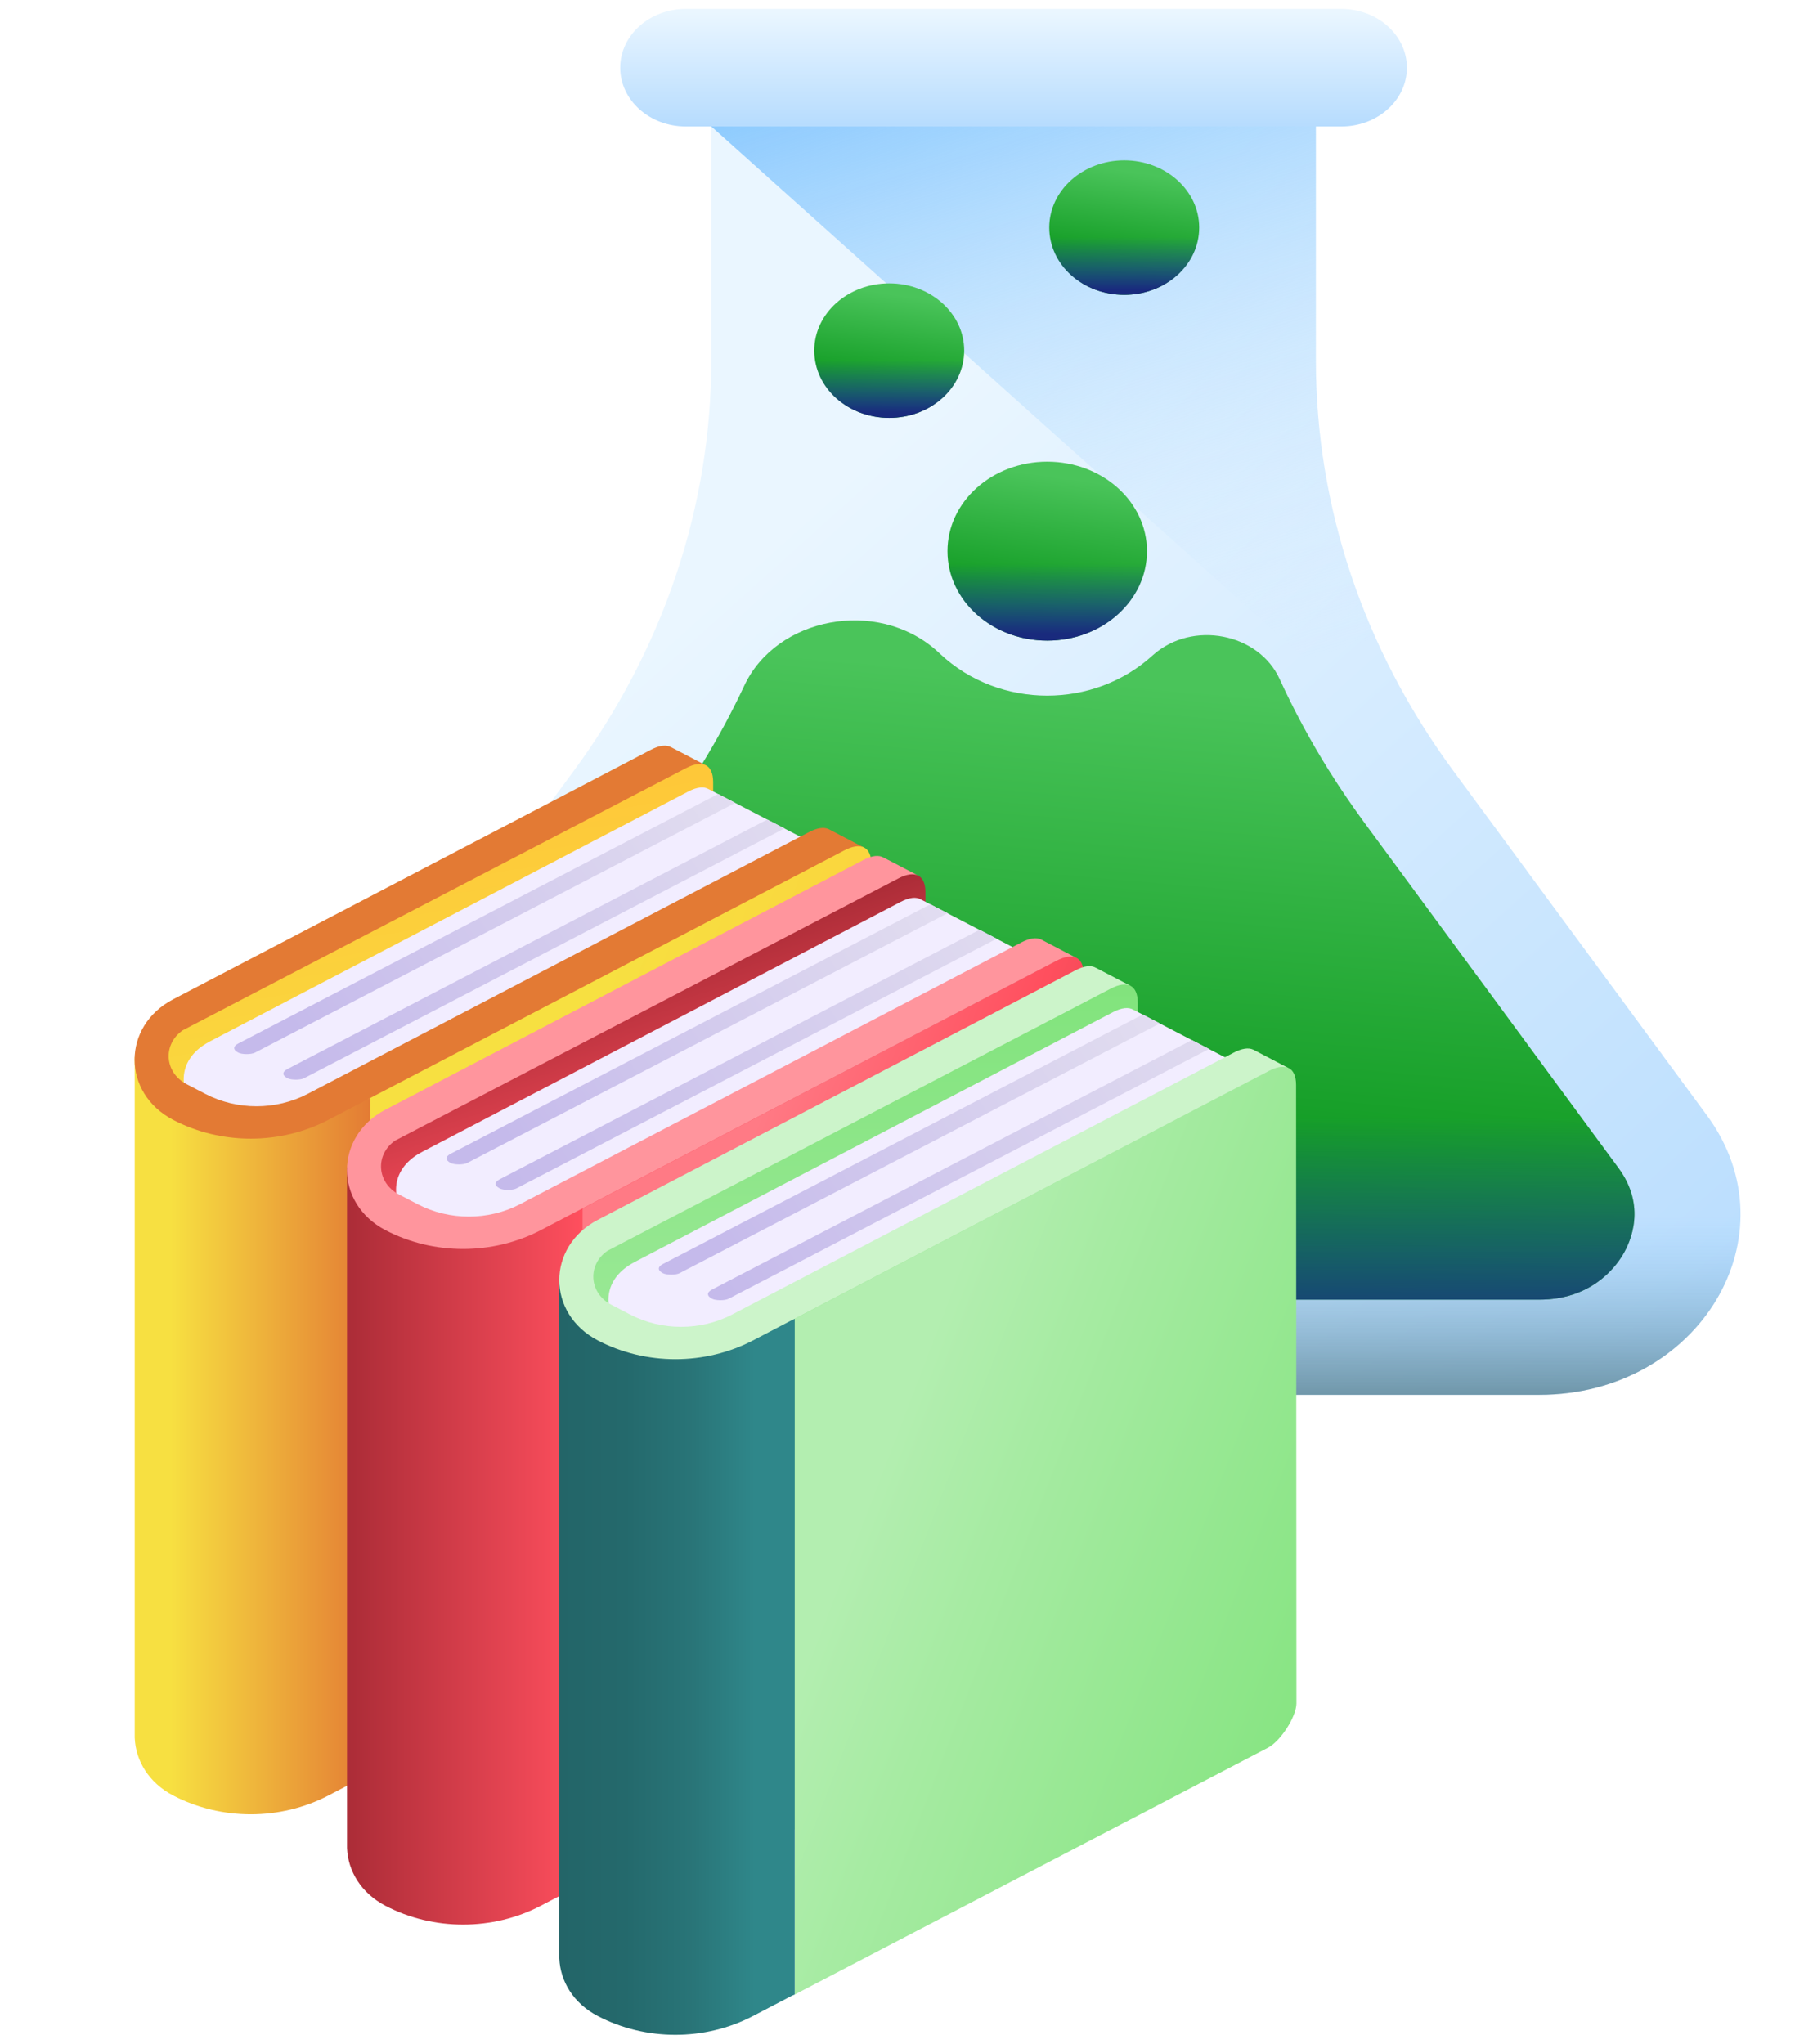
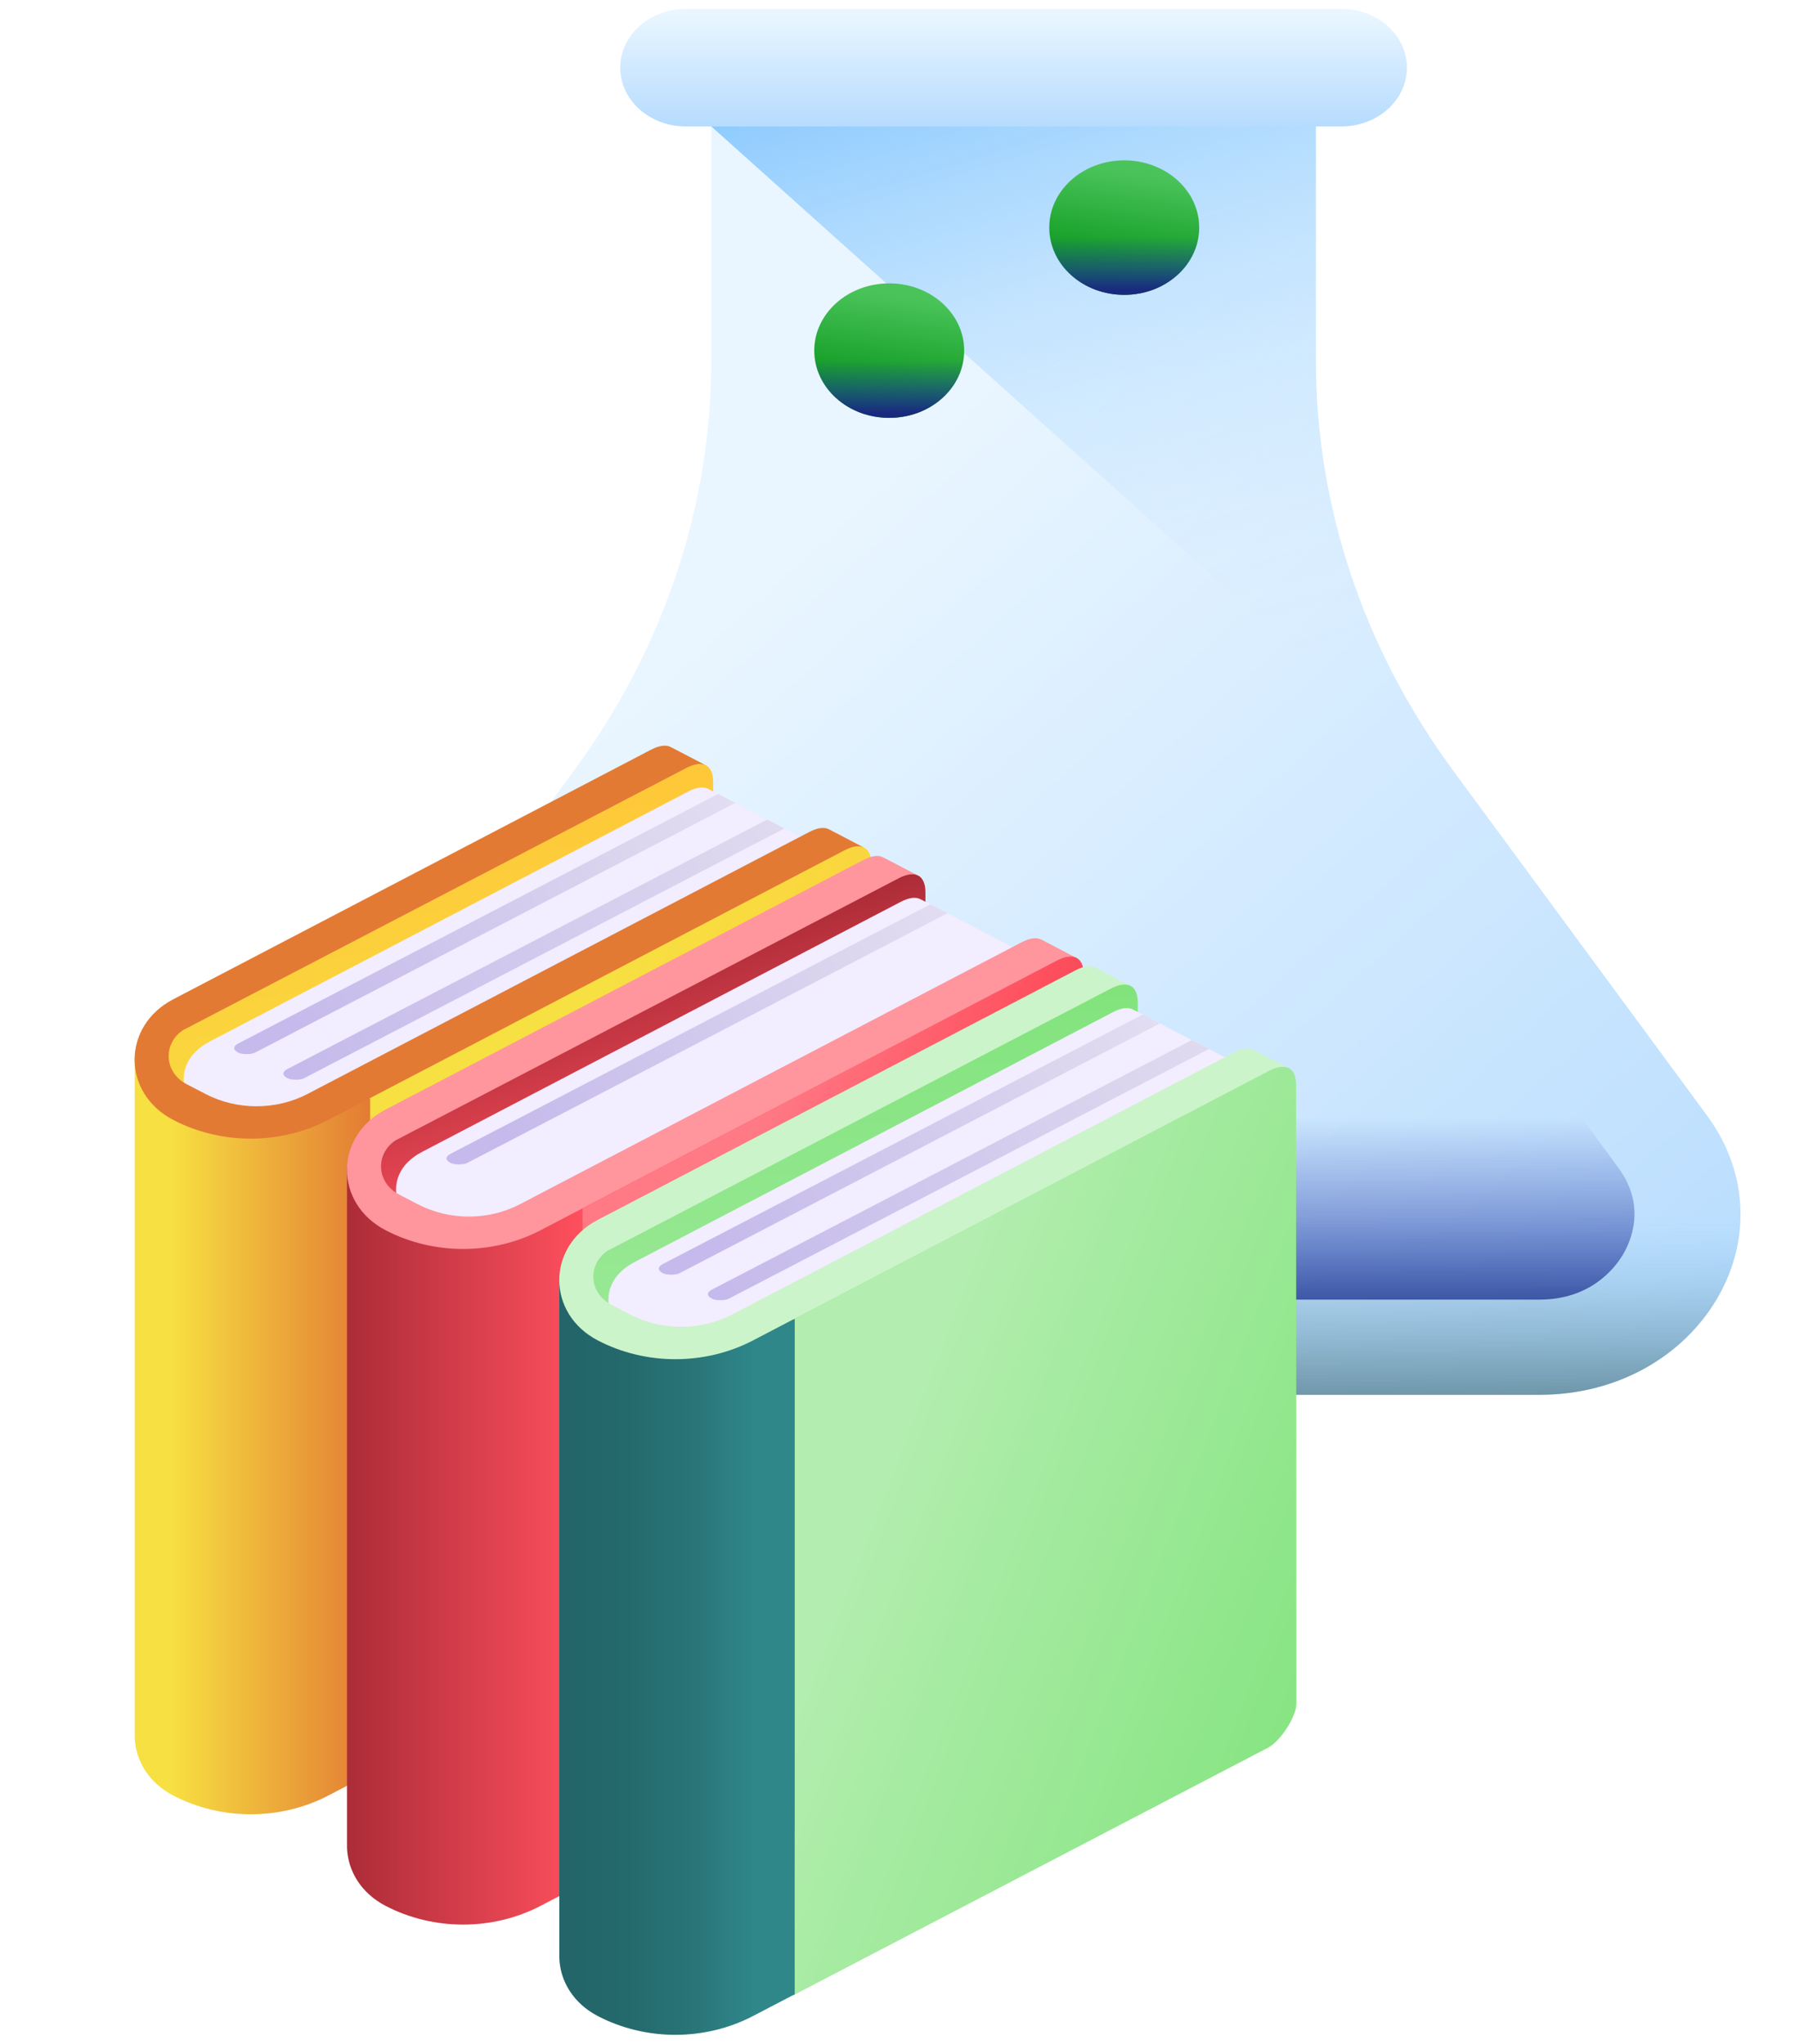
<svg xmlns="http://www.w3.org/2000/svg" width="101" height="115" viewBox="0 0 101 115" fill="none">
  <g clip-path="url(#clip0_6012_1497)">
    <path d="M96.048 62.77L81.763 43.36C76.725 36.514 74.039 28.491 74.039 20.289V4.238H40.021V20.289C40.021 28.491 37.336 36.514 32.297 43.36L18.013 62.77C13.054 69.508 18.442 78.487 27.444 78.487H86.616C95.618 78.487 101.006 69.508 96.048 62.77Z" fill="url(#paint0_linear_6012_1497)" />
    <path d="M40.023 4.238V7.114L84.34 46.858L81.765 43.36C76.727 36.514 74.041 28.492 74.041 20.289V4.238H40.023Z" fill="url(#paint1_linear_6012_1497)" />
    <path d="M75.474 7.116H38.587C36.55 7.116 34.898 5.635 34.898 3.808C34.898 1.981 36.55 0.5 38.587 0.5H75.474C77.511 0.5 79.163 1.981 79.163 3.808C79.163 5.635 77.511 7.116 75.474 7.116Z" fill="url(#paint2_linear_6012_1497)" />
    <path d="M18.013 62.77C13.054 69.508 18.442 78.488 27.444 78.488H86.616C95.618 78.488 101.006 69.508 96.048 62.77L88.484 52.492H25.577L18.013 62.77Z" fill="url(#paint3_linear_6012_1497)" />
-     <path d="M91.308 70.616C90.855 71.373 89.489 73.133 86.613 73.133H27.441C24.565 73.133 23.199 71.373 22.746 70.616C22.292 69.861 21.405 67.868 22.991 65.717L37.274 46.306C38.023 45.289 38.724 44.251 39.378 43.194C40.307 41.695 41.141 40.157 41.877 38.586C43.69 34.723 49.335 33.654 52.673 36.588C52.747 36.654 52.82 36.72 52.892 36.788C54.556 38.356 56.739 39.143 58.923 39.143C61.049 39.143 63.175 38.399 64.828 36.905C64.846 36.888 64.864 36.872 64.882 36.856C67.098 34.894 70.819 35.626 72.002 38.21C72.803 39.96 73.724 41.671 74.761 43.333C75.392 44.342 76.066 45.333 76.78 46.306L91.063 65.717C92.649 67.868 91.762 69.861 91.308 70.616Z" fill="url(#paint4_linear_6012_1497)" />
    <path d="M81.33 52.488H32.724L22.991 65.715C21.405 67.867 22.292 69.859 22.746 70.615C23.199 71.372 24.565 73.132 27.441 73.132H86.613C89.489 73.132 90.855 71.372 91.308 70.615C91.762 69.859 92.649 67.867 91.063 65.715L81.33 52.488Z" fill="url(#paint5_linear_6012_1497)" />
-     <path d="M58.925 36.047C62.025 36.047 64.537 33.794 64.537 31.014C64.537 28.234 62.025 25.98 58.925 25.98C55.825 25.98 53.312 28.234 53.312 31.014C53.312 33.794 55.825 36.047 58.925 36.047Z" fill="url(#paint6_linear_6012_1497)" />
-     <path d="M53.316 31.098C53.339 32.358 53.886 33.613 54.959 34.575C57.151 36.541 60.705 36.541 62.896 34.575C63.969 33.613 64.516 32.358 64.539 31.098H53.316Z" fill="url(#paint7_linear_6012_1497)" />
    <path d="M50.035 23.512C52.364 23.512 54.253 21.818 54.253 19.728C54.253 17.639 52.364 15.945 50.035 15.945C47.705 15.945 45.816 17.639 45.816 19.728C45.816 21.818 47.705 23.512 50.035 23.512Z" fill="url(#paint8_linear_6012_1497)" />
    <path d="M45.816 19.793C45.834 20.741 46.245 21.684 47.051 22.407C48.698 23.884 51.369 23.884 53.017 22.407C53.823 21.684 54.234 20.741 54.251 19.793H45.816Z" fill="url(#paint9_linear_6012_1497)" />
    <path d="M63.257 16.59C65.587 16.59 67.476 14.896 67.476 12.806C67.476 10.717 65.587 9.023 63.257 9.023C60.928 9.023 59.039 10.717 59.039 12.806C59.039 14.896 60.928 16.59 63.257 16.59Z" fill="url(#paint10_linear_6012_1497)" />
    <path d="M59.039 12.871C59.056 13.819 59.468 14.762 60.274 15.485C61.921 16.962 64.592 16.962 66.239 15.485C67.046 14.762 67.457 13.819 67.474 12.871H59.039Z" fill="url(#paint11_linear_6012_1497)" />
  </g>
  <g clip-path="url(#clip1_6012_1497)">
    <path d="M40.127 44.009C40.127 43.519 39.981 43.199 39.718 43.063C39.454 42.928 38.744 42.686 38.272 42.933L9.016 57.687V96.674L38.549 81.305C39.259 80.936 40.146 79.551 40.146 78.813L48.59 47.681L47.435 47.207L40.13 49.639L40.127 44.009Z" fill="url(#paint12_linear_6012_1497)" />
    <path d="M11.605 58.718C8.566 60.539 11.541 64.709 14.703 63.065L16.187 62.293L44.043 47.781L44.495 47.545C44.965 47.299 45.345 47.25 45.609 47.384L39.88 44.408L39.878 44.409C39.614 44.245 39.218 44.283 38.721 44.543L11.845 58.583C11.763 58.626 11.683 58.671 11.605 58.718Z" fill="#F2EDFF" />
    <path d="M49.032 48.639C49.032 47.659 48.45 47.359 47.506 47.853L20.828 61.8V99.822L47.455 85.935C48.164 85.566 49.051 84.181 49.051 83.443L49.032 48.639Z" fill="url(#paint13_linear_6012_1497)" />
    <path d="M48.675 47.725L48.677 47.724L48.656 47.713C48.663 47.717 48.669 47.721 48.675 47.725Z" fill="#E37A34" />
    <path d="M20.827 61.805C20.827 61.805 16.817 62.852 12.773 62.279C8.729 61.705 7.58 59.467 7.58 59.467V97.516C7.577 97.601 7.577 97.686 7.58 97.77V97.798L7.581 97.799C7.636 99.067 8.358 100.315 9.752 101.04C12.453 102.445 15.78 102.443 18.479 101.034L20.676 99.888C20.773 99.85 20.826 99.827 20.826 99.827V61.805H20.827Z" fill="url(#paint14_linear_6012_1497)" />
    <path d="M39.737 43.078L39.719 43.068C39.724 43.071 39.729 43.076 39.735 43.079L39.737 43.078Z" fill="#E37A34" />
    <path d="M46.647 46.667C46.643 46.664 46.639 46.662 46.635 46.66L46.621 46.653L46.619 46.654C46.356 46.531 45.984 46.582 45.525 46.822L17.303 61.559C15.526 62.483 13.337 62.483 11.561 61.559L10.504 61.009C9.227 60.345 9.157 58.741 10.29 57.972L38.147 43.46L38.599 43.224C39.069 42.978 39.449 42.93 39.713 43.064L37.78 42.056L37.778 42.058C37.513 41.894 37.118 41.931 36.62 42.192L9.745 56.232C6.848 57.744 6.851 61.514 9.751 63.022C12.451 64.427 15.779 64.424 18.477 63.016L47.051 48.092V48.091L47.503 47.855C47.956 47.618 48.325 47.566 48.587 47.682L46.647 46.667Z" fill="#E37A34" />
    <path d="M50.773 50.081L50.775 50.08L50.754 50.068C50.76 50.072 50.767 50.077 50.773 50.081Z" fill="#E37A34" />
    <path d="M45.635 47.398L45.617 47.389C45.623 47.392 45.628 47.396 45.633 47.399L45.635 47.398Z" fill="#E37A34" />
    <path d="M13.412 58.716C13.102 58.877 13.102 59.075 13.412 59.235C13.618 59.343 14.136 59.343 14.343 59.235L41.373 45.18L40.408 44.678L13.412 58.716Z" fill="url(#paint15_linear_6012_1497)" />
    <path d="M16.177 60.153C15.868 60.314 15.868 60.512 16.177 60.673C16.384 60.781 16.902 60.781 17.108 60.673L44.139 46.617L43.174 46.115L16.177 60.153Z" fill="url(#paint16_linear_6012_1497)" />
    <path d="M52.072 50.216C52.072 49.726 51.926 49.406 51.663 49.27C51.399 49.135 50.689 48.893 50.217 49.14L20.961 63.894V102.882L50.495 87.512C51.204 87.143 52.092 85.758 52.091 85.02L60.535 53.888L59.38 53.415L52.076 55.846L52.072 50.216Z" fill="url(#paint17_linear_6012_1497)" />
    <path d="M23.554 64.928C20.515 66.75 23.491 70.92 26.652 69.275L28.136 68.504L55.992 53.992L56.444 53.756C56.914 53.51 57.295 53.461 57.558 53.595L51.83 50.619L51.827 50.62C51.563 50.456 51.167 50.494 50.67 50.754L23.795 64.794C23.712 64.837 23.632 64.882 23.554 64.928Z" fill="#F2EDFF" />
    <path d="M60.981 54.846C60.981 53.866 60.399 53.566 59.456 54.06L32.777 68.007V106.029L59.404 92.142C60.113 91.773 61.001 90.388 61.001 89.65L60.981 54.846Z" fill="url(#paint18_linear_6012_1497)" />
    <path d="M60.624 53.936L60.627 53.935L60.605 53.924C60.612 53.928 60.618 53.932 60.624 53.936Z" fill="#E37A34" />
    <path d="M32.772 68.012C32.772 68.012 28.762 69.059 24.718 68.486C20.674 67.912 19.526 65.674 19.526 65.674V103.723C19.523 103.808 19.523 103.893 19.526 103.977V104.005L19.527 104.006C19.581 105.274 20.304 106.522 21.698 107.247C24.398 108.652 27.726 108.65 30.424 107.242L32.621 106.095C32.718 106.057 32.772 106.034 32.772 106.034V68.012H32.772Z" fill="url(#paint19_linear_6012_1497)" />
    <path d="M51.682 49.285L51.664 49.275C51.67 49.278 51.675 49.283 51.68 49.286L51.682 49.285Z" fill="#E37A34" />
    <path d="M58.597 52.874C58.593 52.871 58.589 52.869 58.585 52.867L58.57 52.86L58.569 52.861C58.306 52.738 57.933 52.789 57.474 53.029L29.252 67.766C27.475 68.69 25.287 68.69 23.51 67.766L22.453 67.216C21.177 66.552 21.107 64.948 22.24 64.179L50.096 49.667L50.548 49.431C51.018 49.185 51.398 49.137 51.662 49.271L49.729 48.263L49.727 48.265C49.462 48.101 49.067 48.138 48.57 48.399L21.694 62.439C18.797 63.951 18.801 67.721 21.7 69.229C24.4 70.634 27.728 70.632 30.426 69.223L59 54.299V54.298L59.452 54.062C59.906 53.825 60.275 53.773 60.537 53.889L58.597 52.874Z" fill="#FF959D" />
    <path d="M62.722 56.288L62.724 56.287L62.703 56.275C62.709 56.279 62.716 56.284 62.722 56.288Z" fill="#E37A34" />
    <path d="M57.584 53.609L57.566 53.6C57.572 53.603 57.577 53.607 57.583 53.61L57.584 53.609Z" fill="#E37A34" />
    <path d="M25.357 64.923C25.048 65.084 25.048 65.282 25.357 65.442C25.564 65.55 26.081 65.55 26.288 65.442L53.319 51.387L52.353 50.885L25.357 64.923Z" fill="url(#paint20_linear_6012_1497)" />
-     <path d="M28.122 66.356C27.813 66.517 27.813 66.715 28.122 66.876C28.329 66.984 28.847 66.984 29.054 66.876L56.084 52.82L55.119 52.318L28.122 66.356Z" fill="url(#paint21_linear_6012_1497)" />
    <path d="M64.018 56.419C64.017 55.929 63.872 55.609 63.608 55.473C63.345 55.338 62.634 55.096 62.163 55.343L32.906 70.097V109.085L62.44 93.715C63.15 93.346 64.037 91.961 64.037 91.223L72.481 60.091L71.326 59.618L64.021 62.049L64.018 56.419Z" fill="url(#paint22_linear_6012_1497)" />
    <path d="M35.504 71.132C32.464 72.953 35.44 77.123 38.601 75.479L40.085 74.707L67.941 60.195L68.394 59.959C68.864 59.713 69.244 59.664 69.507 59.798L63.779 56.822L63.776 56.823C63.512 56.659 63.117 56.697 62.62 56.957L35.744 70.997C35.661 71.04 35.581 71.085 35.504 71.132Z" fill="#F2EDFF" />
    <path d="M72.927 61.049C72.926 60.069 72.344 59.77 71.401 60.263L44.723 74.21V112.233L71.349 98.345C72.059 97.976 72.946 96.591 72.946 95.853L72.927 61.049Z" fill="url(#paint23_linear_6012_1497)" />
    <path d="M72.566 60.139L72.568 60.138L72.547 60.127C72.553 60.131 72.559 60.135 72.566 60.139Z" fill="#E37A34" />
    <path d="M44.717 74.215C44.717 74.215 40.707 75.262 36.663 74.689C32.619 74.115 31.471 71.877 31.471 71.877V109.927C31.468 110.011 31.468 110.096 31.471 110.18V110.208L31.472 110.209C31.527 111.477 32.249 112.725 33.643 113.45C36.343 114.855 39.671 114.853 42.369 113.445L44.567 112.298C44.663 112.26 44.717 112.237 44.717 112.237V74.215H44.717Z" fill="url(#paint24_linear_6012_1497)" />
    <path d="M63.627 55.488L63.609 55.478C63.615 55.481 63.62 55.486 63.626 55.489L63.627 55.488Z" fill="#E37A34" />
    <path d="M70.542 59.077C70.538 59.075 70.534 59.072 70.53 59.071L70.516 59.063L70.514 59.064C70.251 58.941 69.879 58.992 69.419 59.233L41.197 73.969C39.42 74.893 37.232 74.893 35.455 73.969L34.398 73.419C33.122 72.755 33.052 71.151 34.185 70.382L62.041 55.87L62.493 55.635C62.964 55.389 63.344 55.34 63.607 55.474L61.675 54.467L61.672 54.468C61.408 54.304 61.012 54.342 60.515 54.602L33.639 68.642C30.743 70.154 30.746 73.924 33.645 75.432C36.346 76.837 39.673 76.835 42.371 75.427L70.945 60.502V60.502L71.398 60.265C71.851 60.028 72.22 59.976 72.482 60.093L70.542 59.077Z" fill="#CCF4CA" />
    <path d="M69.526 59.812L69.508 59.803C69.513 59.806 69.518 59.81 69.524 59.813L69.526 59.812Z" fill="#E37A34" />
    <path d="M37.302 71.126C36.993 71.287 36.993 71.485 37.302 71.646C37.509 71.753 38.027 71.753 38.233 71.646L65.264 57.59L64.299 57.088L37.302 71.126Z" fill="url(#paint25_linear_6012_1497)" />
    <path d="M40.068 72.563C39.759 72.724 39.759 72.922 40.068 73.083C40.275 73.191 40.792 73.191 40.999 73.083L68.029 59.027L67.064 58.525L40.068 72.563Z" fill="url(#paint26_linear_6012_1497)" />
  </g>
  <defs>
    <linearGradient id="paint0_linear_6012_1497" x1="39.7" y1="33.565" x2="91.804" y2="91.662" gradientUnits="userSpaceOnUse">
      <stop stop-color="#EAF6FF" />
      <stop offset="1" stop-color="#B3DAFE" />
    </linearGradient>
    <linearGradient id="paint1_linear_6012_1497" x1="69.274" y1="38.41" x2="57.943" y2="0.738" gradientUnits="userSpaceOnUse">
      <stop stop-color="#D8ECFE" stop-opacity="0" />
      <stop offset="0.787" stop-color="#9BD1FE" stop-opacity="0.787" />
      <stop offset="1" stop-color="#8AC9FE" />
    </linearGradient>
    <linearGradient id="paint2_linear_6012_1497" x1="57.031" y1="0.684" x2="57.031" y2="7.523" gradientUnits="userSpaceOnUse">
      <stop stop-color="#EAF6FF" />
      <stop offset="1" stop-color="#B3DAFE" />
    </linearGradient>
    <linearGradient id="paint3_linear_6012_1497" x1="57.03" y1="68.395" x2="57.03" y2="81.273" gradientUnits="userSpaceOnUse">
      <stop stop-color="#8AC9FE" stop-opacity="0" />
      <stop offset="0.063" stop-color="#85C2F3" stop-opacity="0.063" />
      <stop offset="0.368" stop-color="#70A3C3" stop-opacity="0.368" />
      <stop offset="0.636" stop-color="#608CA0" stop-opacity="0.636" />
      <stop offset="0.856" stop-color="#577E8B" stop-opacity="0.856" />
      <stop offset="1" stop-color="#537983" />
    </linearGradient>
    <linearGradient id="paint4_linear_6012_1497" x1="6.194" y1="66.985" x2="9.129" y2="33.66" gradientUnits="userSpaceOnUse">
      <stop stop-color="#008F13" />
      <stop offset="1" stop-color="#4AC45A" />
    </linearGradient>
    <linearGradient id="paint5_linear_6012_1497" x1="57.027" y1="62.886" x2="57.027" y2="76.357" gradientUnits="userSpaceOnUse">
      <stop stop-color="#2740B0" stop-opacity="0" />
      <stop offset="0.269" stop-color="#263EAC" stop-opacity="0.269" />
      <stop offset="0.561" stop-color="#22399F" stop-opacity="0.561" />
      <stop offset="0.863" stop-color="#1C2F89" stop-opacity="0.863" />
      <stop offset="1" stop-color="#192A7D" />
    </linearGradient>
    <linearGradient id="paint6_linear_6012_1497" x1="50.76" y1="34.428" x2="52.011" y2="25.764" gradientUnits="userSpaceOnUse">
      <stop stop-color="#008F13" />
      <stop offset="1" stop-color="#4AC45A" />
    </linearGradient>
    <linearGradient id="paint7_linear_6012_1497" x1="58.928" y1="31.734" x2="58.928" y2="35.656" gradientUnits="userSpaceOnUse">
      <stop stop-color="#2740B0" stop-opacity="0" />
      <stop offset="0.269" stop-color="#263EAC" stop-opacity="0.269" />
      <stop offset="0.561" stop-color="#22399F" stop-opacity="0.561" />
      <stop offset="0.863" stop-color="#1C2F89" stop-opacity="0.863" />
      <stop offset="1" stop-color="#192A7D" />
    </linearGradient>
    <linearGradient id="paint8_linear_6012_1497" x1="43.898" y1="22.294" x2="44.838" y2="15.783" gradientUnits="userSpaceOnUse">
      <stop stop-color="#008F13" />
      <stop offset="1" stop-color="#4AC45A" />
    </linearGradient>
    <linearGradient id="paint9_linear_6012_1497" x1="50.034" y1="20.271" x2="50.034" y2="23.219" gradientUnits="userSpaceOnUse">
      <stop stop-color="#2740B0" stop-opacity="0" />
      <stop offset="0.269" stop-color="#263EAC" stop-opacity="0.269" />
      <stop offset="0.561" stop-color="#22399F" stop-opacity="0.561" />
      <stop offset="0.863" stop-color="#1C2F89" stop-opacity="0.863" />
      <stop offset="1" stop-color="#192A7D" />
    </linearGradient>
    <linearGradient id="paint10_linear_6012_1497" x1="57.12" y1="15.373" x2="58.061" y2="8.861" gradientUnits="userSpaceOnUse">
      <stop stop-color="#008F13" />
      <stop offset="1" stop-color="#4AC45A" />
    </linearGradient>
    <linearGradient id="paint11_linear_6012_1497" x1="63.257" y1="13.35" x2="63.257" y2="16.297" gradientUnits="userSpaceOnUse">
      <stop stop-color="#2740B0" stop-opacity="0" />
      <stop offset="0.269" stop-color="#263EAC" stop-opacity="0.269" />
      <stop offset="0.561" stop-color="#22399F" stop-opacity="0.561" />
      <stop offset="0.863" stop-color="#1C2F89" stop-opacity="0.863" />
      <stop offset="1" stop-color="#192A7D" />
    </linearGradient>
    <linearGradient id="paint12_linear_6012_1497" x1="23.018" y1="43.801" x2="26.864" y2="67.041" gradientUnits="userSpaceOnUse">
      <stop stop-color="#FFC538" />
      <stop offset="0.922" stop-color="#F7E041" />
    </linearGradient>
    <linearGradient id="paint13_linear_6012_1497" x1="56.902" y1="77.599" x2="27.126" y2="66.154" gradientUnits="userSpaceOnUse">
      <stop stop-color="#FFC538" />
      <stop offset="0.922" stop-color="#F7E041" />
    </linearGradient>
    <linearGradient id="paint14_linear_6012_1497" x1="20.963" y1="80.78" x2="9.432" y2="80.78" gradientUnits="userSpaceOnUse">
      <stop stop-color="#E37A34" />
      <stop offset="0.985" stop-color="#F7E041" />
    </linearGradient>
    <linearGradient id="paint15_linear_6012_1497" x1="16.439" y1="57.827" x2="51.894" y2="34.384" gradientUnits="userSpaceOnUse">
      <stop stop-color="#C5BAEB" />
      <stop offset="0.592" stop-color="#DFDAEF" />
      <stop offset="1" stop-color="#F2EDFF" />
    </linearGradient>
    <linearGradient id="paint16_linear_6012_1497" x1="16.894" y1="60.262" x2="59.822" y2="32.846" gradientUnits="userSpaceOnUse">
      <stop stop-color="#C5BAEB" />
      <stop offset="0.592" stop-color="#DFDAEF" />
      <stop offset="1" stop-color="#F2EDFF" />
    </linearGradient>
    <linearGradient id="paint17_linear_6012_1497" x1="31.648" y1="55.539" x2="37.291" y2="72.991" gradientUnits="userSpaceOnUse">
      <stop stop-color="#AB2C37" />
      <stop offset="0.617" stop-color="#FF4F5E" />
      <stop offset="1" stop-color="#FF7A85" />
    </linearGradient>
    <linearGradient id="paint18_linear_6012_1497" x1="68.852" y1="83.81" x2="39.075" y2="72.364" gradientUnits="userSpaceOnUse">
      <stop stop-color="#AB2C37" />
      <stop offset="0.617" stop-color="#FF4F5E" />
      <stop offset="1" stop-color="#FF7A85" />
    </linearGradient>
    <linearGradient id="paint19_linear_6012_1497" x1="19.523" y1="86.987" x2="32.772" y2="86.987" gradientUnits="userSpaceOnUse">
      <stop stop-color="#AB2C37" />
      <stop offset="1" stop-color="#FF4F5E" />
    </linearGradient>
    <linearGradient id="paint20_linear_6012_1497" x1="28.384" y1="64.034" x2="63.839" y2="40.591" gradientUnits="userSpaceOnUse">
      <stop stop-color="#C5BAEB" />
      <stop offset="0.592" stop-color="#DFDAEF" />
      <stop offset="1" stop-color="#F2EDFF" />
    </linearGradient>
    <linearGradient id="paint21_linear_6012_1497" x1="28.839" y1="66.465" x2="71.767" y2="39.049" gradientUnits="userSpaceOnUse">
      <stop stop-color="#C5BAEB" />
      <stop offset="0.592" stop-color="#DFDAEF" />
      <stop offset="1" stop-color="#F2EDFF" />
    </linearGradient>
    <linearGradient id="paint22_linear_6012_1497" x1="52.693" y1="54.036" x2="52.693" y2="93.685" gradientUnits="userSpaceOnUse">
      <stop offset="0.003" stop-color="#80E37B" />
      <stop offset="0.76" stop-color="#A6EBA2" />
      <stop offset="1" stop-color="#B3EEB0" />
    </linearGradient>
    <linearGradient id="paint23_linear_6012_1497" x1="80.797" y1="90.016" x2="51.021" y2="78.57" gradientUnits="userSpaceOnUse">
      <stop offset="0.003" stop-color="#80E37B" />
      <stop offset="0.76" stop-color="#A6EBA2" />
      <stop offset="1" stop-color="#B3EEB0" />
    </linearGradient>
    <linearGradient id="paint24_linear_6012_1497" x1="31.469" y1="93.19" x2="44.717" y2="93.19" gradientUnits="userSpaceOnUse">
      <stop stop-color="#236568" />
      <stop offset="0.282" stop-color="#24696C" />
      <stop offset="0.572" stop-color="#297578" />
      <stop offset="0.83" stop-color="#2F878A" />
    </linearGradient>
    <linearGradient id="paint25_linear_6012_1497" x1="40.329" y1="70.237" x2="75.785" y2="46.794" gradientUnits="userSpaceOnUse">
      <stop stop-color="#C5BAEB" />
      <stop offset="0.592" stop-color="#DFDAEF" />
      <stop offset="1" stop-color="#F2EDFF" />
    </linearGradient>
    <linearGradient id="paint26_linear_6012_1497" x1="40.784" y1="72.672" x2="83.713" y2="45.256" gradientUnits="userSpaceOnUse">
      <stop stop-color="#C5BAEB" />
      <stop offset="0.592" stop-color="#DFDAEF" />
      <stop offset="1" stop-color="#F2EDFF" />
    </linearGradient>
    <clipPath id="clip0_6012_1497">
      <rect width="86.957" height="77.986" fill="white" transform="translate(13.551 0.5)" />
    </clipPath>
    <clipPath id="clip1_6012_1497">
      <rect width="80.517" height="72.546" fill="white" transform="translate(0 41.955)" />
    </clipPath>
  </defs>
</svg>